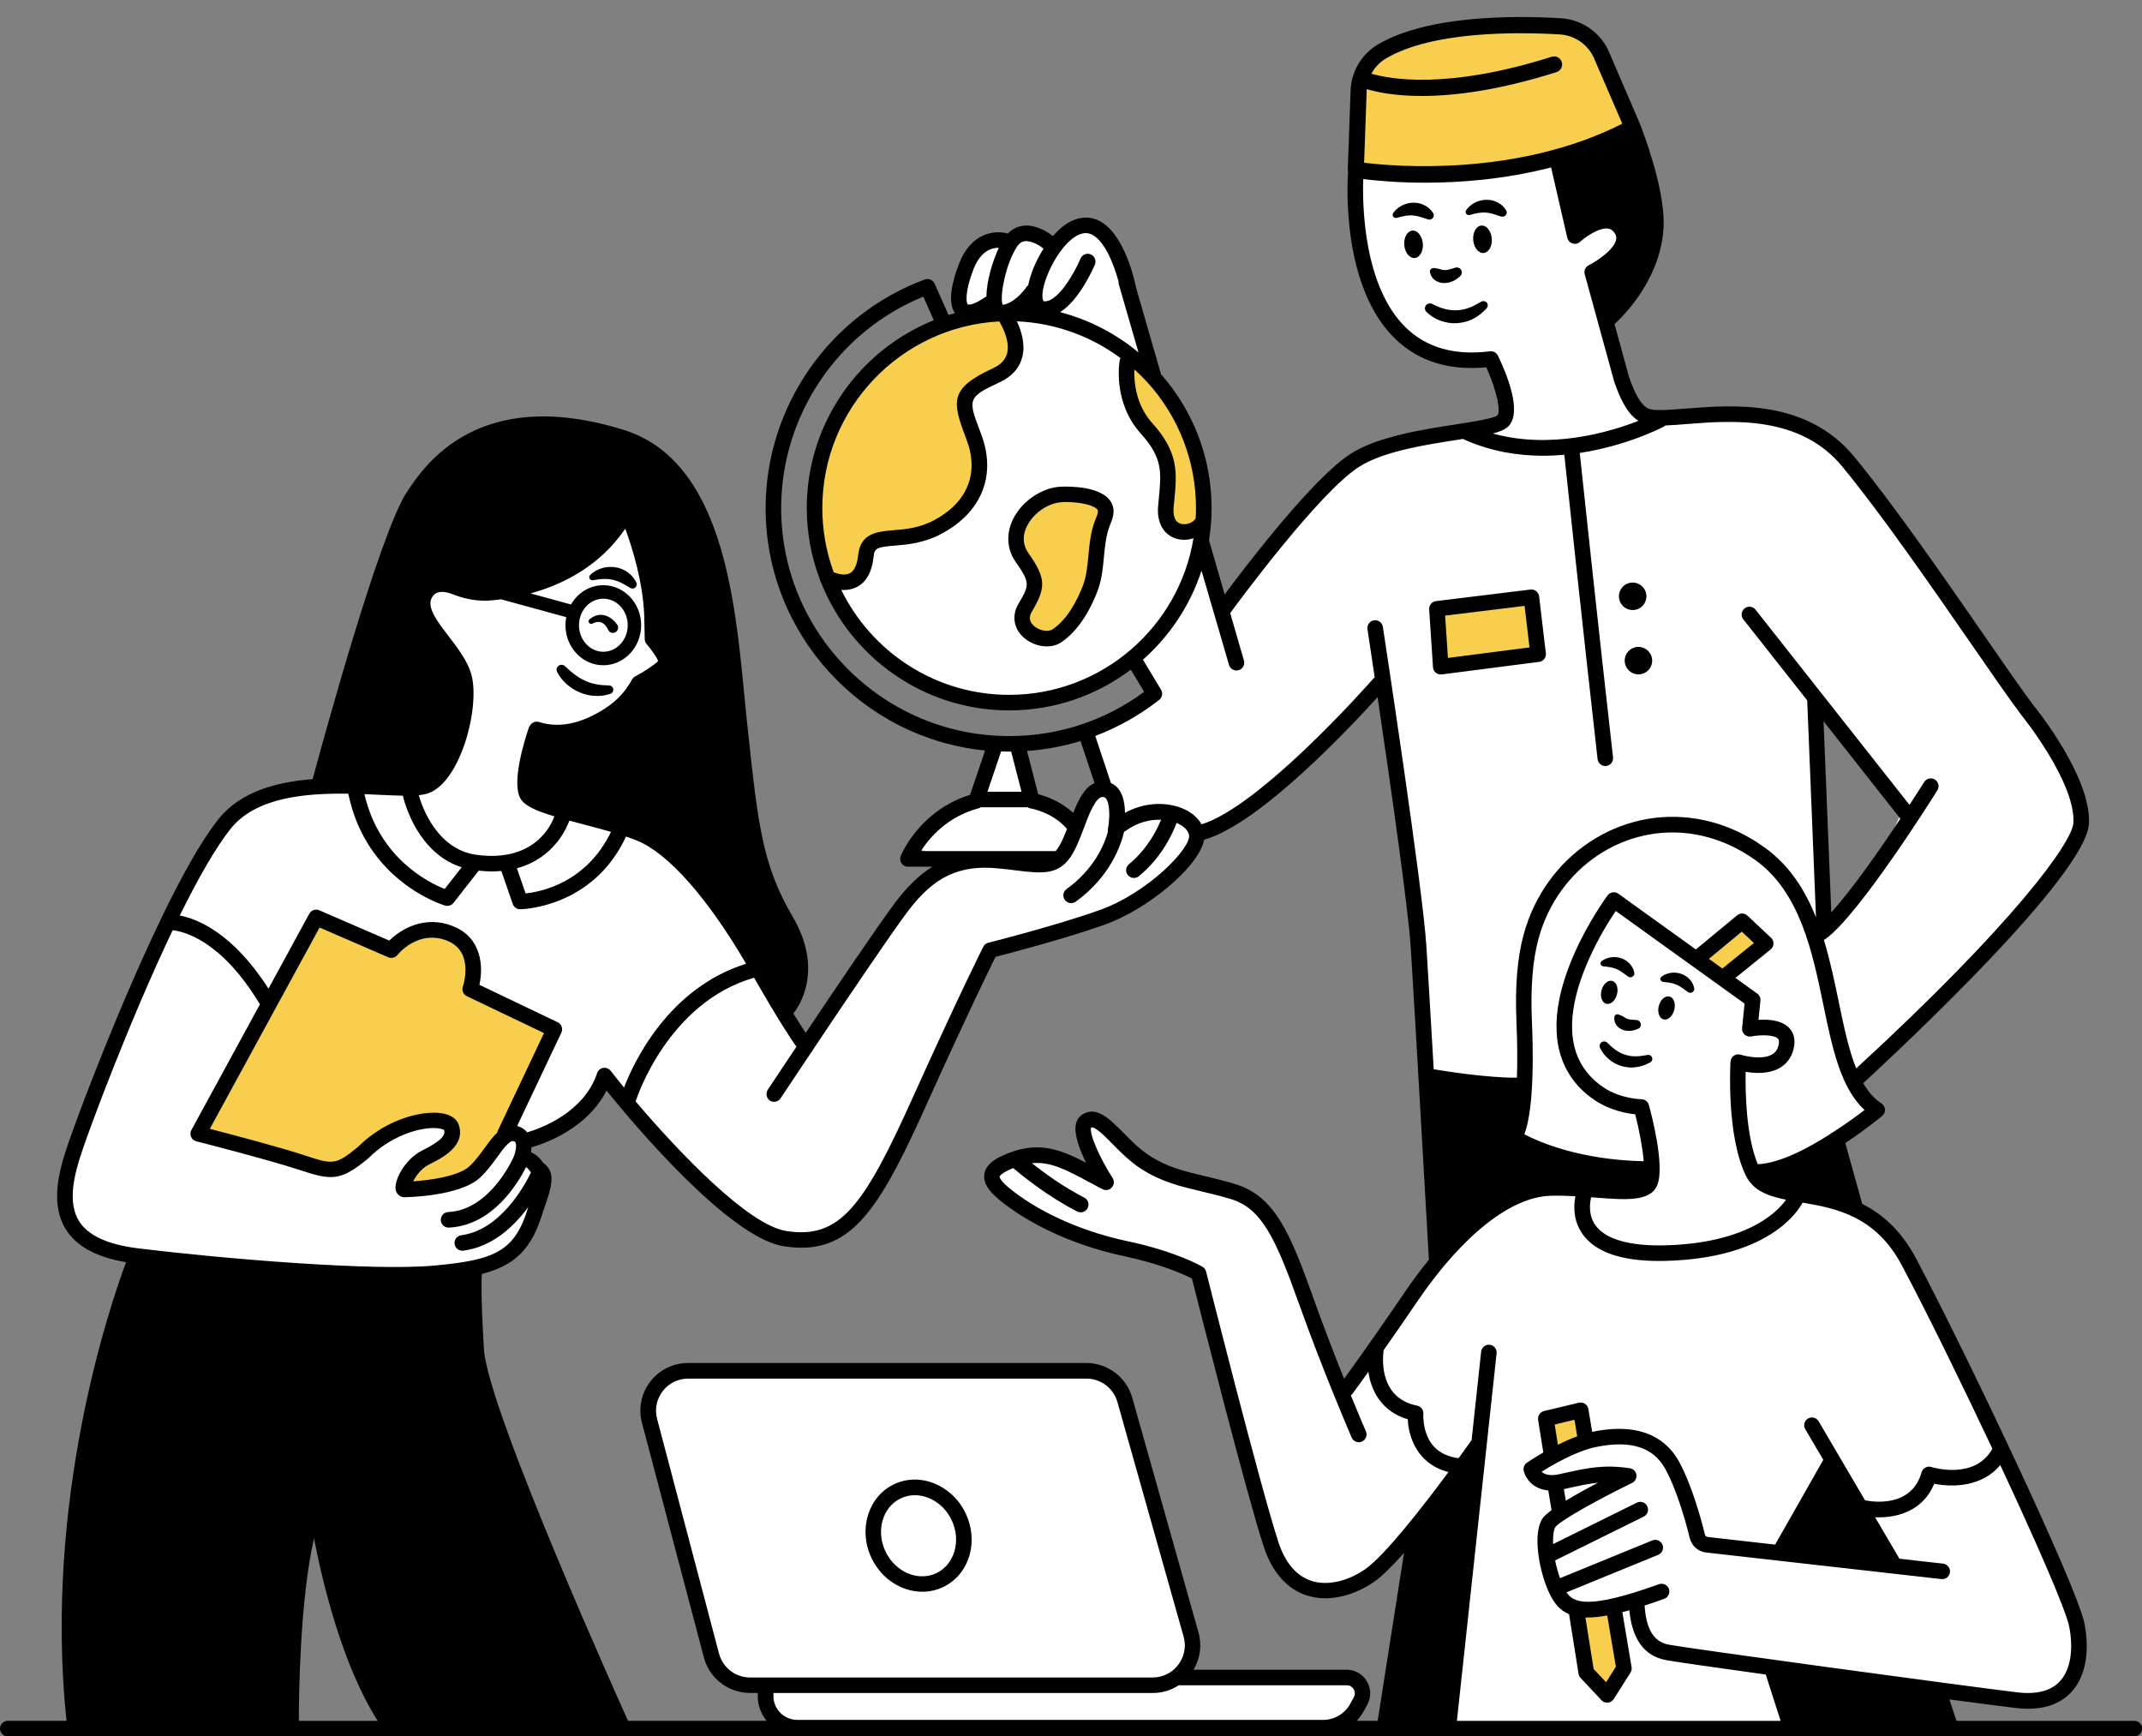
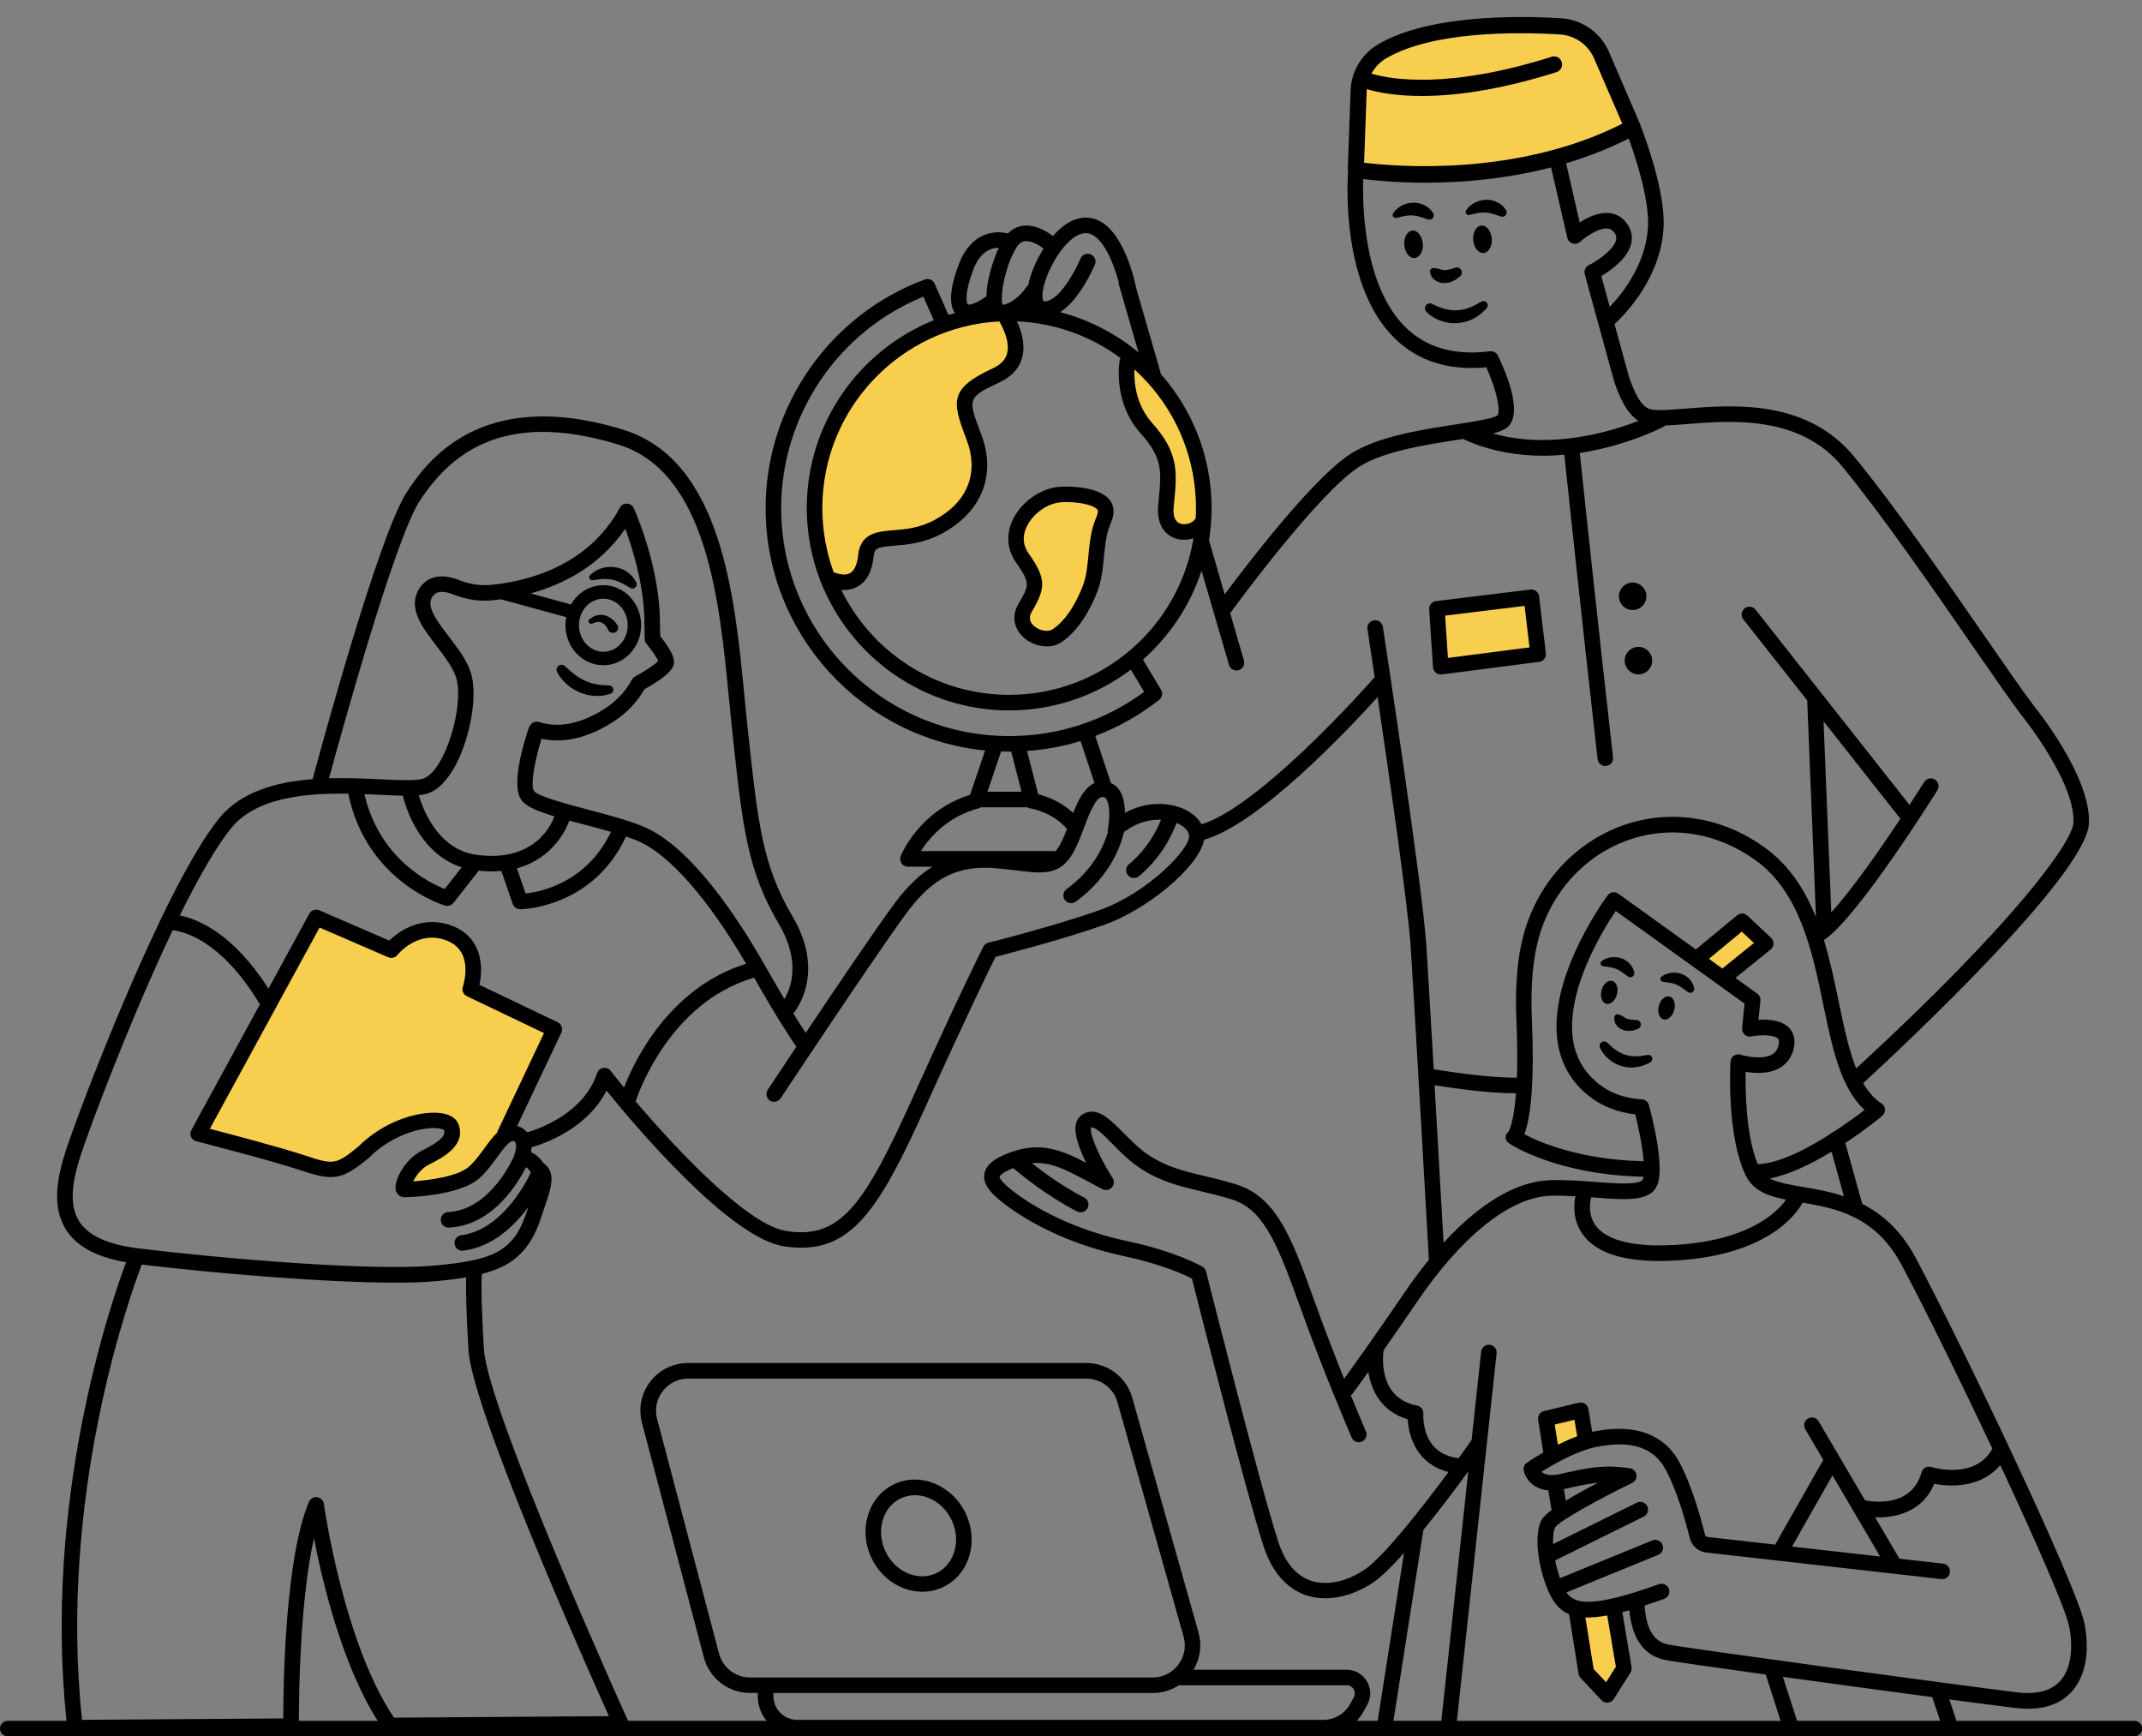
<svg xmlns="http://www.w3.org/2000/svg" height="334.9" preserveAspectRatio="xMidYMid meet" version="1.0" viewBox="0.0 -3.3 413.2 334.9" width="413.2" zoomAndPan="magnify">
  <rect x="0.0" y="-3.3" width="413.2" height="334.9" fill="#808080" stroke="none" />
  <g clip-rule="evenodd" fill-rule="evenodd">
    <g id="change1_1">
-       <path d="M157.41,94.69c0-20.58,16.68-37.26,37.26-37.26 c20.58,0,37.26,16.68,37.26,37.26c0,20.58-16.68,37.26-37.26,37.26C174.09,131.95,157.41,115.27,157.41,94.69z M207.23,58.97 c8.37,1.67,15.35,9.49,15.35,9.49s0.28-5.3-3.91-13.4s-6.42-15.35-10.05-15.07c-3.63,0.28-5.02,3.63-5.02,3.63s0.28-1.4-3.63-1.95 c-3.91-0.56-5.86,1.67-5.86,1.67s-3.63-3.91-6.98,1.4s-2.23,12.28-2.23,12.28C188.81,55.34,198.85,57.3,207.23,58.97z M400.16,309.85c2.05,10.05-2.42,16.37-10.05,14.88c-5.05-0.98-30.3-3.84-48.53-6.2l3.14,11.97l-65.3-1.3l5.58-53.21l-2.6,3.91 c0,0-15.07,20.65-22.33,22.88s-13.02-3.16-14.33-7.07s-14.33-53.02-14.33-53.02s-18.05-6.51-26.6-8.56s-13.4-10.23-13.4-10.23 c-0.19-3.16,5.02-4.09,9.67-4.09s9.86,2.23,9.86,2.23s-1.86-5.77-1.12-8.56c0.74-2.79,2.42-1.67,5.21,2.79s11.72,8,19.53,9.49 c7.81,1.49,11.53,6.7,13.4,10.42c1.86,3.72,11.72,28.65,11.72,28.65l5.12-5.64c-0.1-0.97-0.09-1.61-0.09-1.61 s8.56-13.4,17.86-23.44c9.3-10.05,23.72-8,23.72-8c8.37,1.4,12-0.28,12.19-4.84c-1.49,2.14-11.07,0.65-16.93-1.3 s-10.6-1.95-8.09-7.26c2.51-5.3,0.84-18.42,1.4-31.53c0.22-5.12,2.27-9.51,4.68-12.97c-1.48,1.79-2.71,3.7-3.56,5.72 c-3.91,9.21-1.95,31.81-1.95,31.81c-3.63,2.23-18.7-1.67-18.7-1.67s-1.4-21.77-2.23-32.37c-0.84-10.6-6.98-43.53-6.98-43.53 s-17.58,17.02-22.05,21.77c-4.47,4.74-12.7,8.93-12.7,8.93c-0.14,3.63-9.07,10.47-15.35,13.81s-24.28,7.26-24.28,7.26 s-11.02,22.19-11.72,24c-0.7,1.81-9.21,28.33-23.58,32.23c-14.35,3.9-35.52-27.82-35.58-27.9c-0.28,0.7-0.42,1.11-0.42,1.11 l-3.91-4.74c0,0-1.95,3.35-7.53,8.65c-5.58,5.3-7.26,3.91-8.37,2.23c-0.34-0.5-0.72-0.72-1.2-0.66c2.06,0.75,1.39,5.68,1.39,5.68 s2.42-0.19,4.09,2.79s-2.6,9.67-3.72,11.91c-1.12,2.23-2.79,5.77-9.77,6.51c-6.98,0.74-33.21,1.3-48.28-0.74 c-15.07-2.05-32.74-0.93-30.88-16.56s19.72-50.51,19.72-50.51s5.3-12.28,13.95-20.65s32.93-4.47,32.93-4.47 c0.54,4.15,1.98,6.88,4.35,8.93c-3.11-4.04-4.35-8.93-4.35-8.93s3.91-0.98,7.12-3.35c3.21-2.37,4.05-12.28,4.05-16.05 s-5.02-9.91-7.67-13.12s0.42-6,0.42-6c2.23-1.95,3.07-0.28,8.51,0.42s9.91-0.42,17.02-2.79c7.12-2.37,12.84-11.44,12.84-11.44 s0,0,1.81,4.33c1.81,4.33,2.51,11.86,2.51,14.37c0,2.51,1.4,5.44,2.09,7.53c0.7,2.09,0.42,2.37-1.12,3.63 c-1.53,1.26-2.37,2.09-7.26,7.67c-4.88,5.58-15.77,4.6-15.77,4.6s-2.51,7.95-1.86,11.21s7.02,4.14,7.02,4.14 c17.44,2.65,19.4,6.56,25.81,12.14c6.42,5.58,12.56,18.42,12.56,18.42c-0.2,0.04-0.38,0.09-0.58,0.13l9.09,12.98 c0,0,18.56-27.35,20.79-30c1.9-2.25,7.53-4.6,13.88-5.26c-9.03,0.19-13.79-2.32-13.79-2.32c1.67-4.47,12.09-9.49,12.09-9.49 l3.16-9.67l4.84-0.37l2.6,10.42c1.49-0.37,8.74,3.53,8.74,3.53s-0.37,2.05-1.86,5.02s-1.12,1.67-12.37,2.7 c7.67,0,8.79,1.26,11.02-0.42c2.23-1.67,5.02-13.81,9.07-13.12l-4.47-10.19c7.26-2.51,13.12-8.93,13.12-8.93l-4.47-5.3 c8.37-5.86,14.51-20.65,14.51-20.65l3.07,11.44c0,0,17.3-22.88,24.84-29.86c7.53-6.98,22.88-5.3,22.88-5.3 c5.86-0.28,6.98-3.35,6.7-7.81c-0.28-4.47-4.47-6.42-4.47-6.42c-25.4,3.63-24.28-37.12-24.28-37.12c9.4,2.98,39.91-0.74,39.91-0.74 l3.72,13.21c0,0,6.88-3.16,8.37,0.37c1.49,3.53-5.21,7.81-5.21,7.81s4.09,18.79,5.77,23.26s7.16,4.65,7.16,4.65 s18.98-0.56,27.63,2.23c8.65,2.79,16.47,17.02,16.47,17.02l-0.26,0.67c9.64,13.23,30.81,42.33,34.03,47.05 c4.19,6.14,4.47,6.7,0,16.47c-4.47,9.77-25.4,30.7-30.98,35.44c-4.31,3.66-7.45,8.32-9.43,8.46c1.78,3.58,3.29,6.06,3.29,6.06 s-10.05,8.37-16.19,11.16c-6.14,2.79-6.42,2.51-8.65-2.51c-0.24-0.53-0.43-1.16-0.58-1.83c0.2,1.59,0.47,3.16,0.86,4.62 c2.23,8.37,11.26,4.93,11.26,4.93s11.16,1.49,16.19,7.07c5.02,5.58,21.4,42.42,21.4,42.42S398.11,299.81,400.16,309.85z M85.3,212.94c0.6,0.26,1.16,0.67,1.74,1.29c0.2,0.21,0.33,0.42,0.42,0.61C88.18,213.62,87.33,213,85.3,212.94z M74.39,215.53 c2.08-0.79,3.75-1.45,5.15-1.94c-0.4,0.08-0.82,0.17-1.25,0.26c-1.96,0.44-3.5,1.18-4.81,2.04 C73.77,215.77,74.07,215.65,74.39,215.53z M78.85,226.69c1.11-0.25,2.35-0.43,3.61-0.65c-0.38,0.03-0.75,0.06-1.1,0.09 c-3.91,0.28-3.35,0.84-1.95-3.07c0.82-2.3,2.13-3.35,3.69-4.44c-1.2,0.62-2.3,1.3-2.76,2.12C78.85,223.34,75.5,227.44,78.85,226.69 z M108.35,154.46c-0.84,1.65-4.4,7.27-14.15,8.46C102.31,165.5,107.28,156.62,108.35,154.46z M120.87,208.24 c0.13-0.24,2.98-5.44,6.68-11.35C123.81,201.56,121.71,206.17,120.87,208.24z M222.49,153.5c-3.18,0.27-6.33,1.47-6.33,1.47 c0.15-0.83,0.03-1.66-0.21-2.44c-0.02,2.15-0.76,4.4-0.76,4.4S215.72,155.61,222.49,153.5z M273.16,272.61 c-0.43-1.3-0.65-2.45-0.74-3.1C272.54,270.66,272.79,271.69,273.16,272.61z M326.33,237.47c10.51-0.13,16.43-4.2,19.4-7.26 C342.97,232.78,337.37,236.1,326.33,237.47z M344.35,196.67c0.14,0.43,0.21,0.93,0.18,1.55 C344.6,197.59,344.53,197.09,344.35,196.67z M315.15,157.44c26.87-5.98,36.44,21.99,37.47,30.74c0.34,2.89,1.3,6.1,2.48,9.15 c-1.96-7.94-4.43-20.32-4.43-20.32c9.49-5.58,16.19-24,16.19-24l-15.88-20.38c0.21,4.45,1.65,35.13,1.65,38.24 c0,3.35-1.95,6.14-1.95,6.14c-6.42-16.19-19.81-22.88-29.58-21.21C319.15,156.14,317.15,156.7,315.15,157.44z M301.83,196.55 c0.2,2.72,1.17,4.95,2.51,6.78C303.5,201.47,302.73,199.24,301.83,196.55z M365.36,299.43l-6.14-10.98c0,0-2.79-4.65-4.09-7.44 c-1.3-2.79-2.05-2.05-2.05-2.05l-10.05,17.42L365.36,299.43z M360.06,288.49c0.03,0,0.05,0,0.08,0 C360.11,288.49,360.09,288.49,360.06,288.49z M359.49,288.47c0.07,0,0.16,0.01,0.26,0.01 C359.66,288.48,359.57,288.48,359.49,288.47z M359.26,288.46c0.03,0,0.09,0.01,0.2,0.01C359.37,288.47,359.3,288.46,359.26,288.46z M381.67,280.74c-4.3,1.97-9.79,0.46-9.79,0.46S377.18,283.14,381.67,280.74z M255.97,320.27l-28.65-0.56c0,0,4.84-1.49,2.98-8.56 c-1.86-7.07-13.58-45.95-13.58-45.95s-1.3-4.09-5.77-4.09c-4.47,0-77.77-0.93-77.77-0.93s-9.12,2.42-8.56,9.3 c0.56,6.88,11.72,49.67,15.07,50.79c3.35,1.12,8.19,1.49,8.19,1.49s-0.19,6.14,2.79,7.26s107.35,0.74,107.35,0.74 s5.4-3.16,5.02-6.51C262.67,319.9,255.97,320.27,255.97,320.27z" fill="#FFF" />
-     </g>
+       </g>
    <g id="change2_2">
-       <path d="M76.06,99.44c1.49-4.28,6.88-22.33,29.95-20.65 c23.07,1.67,28.09,13.58,31.44,23.07s7.07,49.67,8.56,57.49c1.49,7.81,6.33,13.58,8.19,20.09c1.86,6.51-2.98,12.65-2.98,12.65 s-4.09-6.51-7.44-12.65c-3.35-6.14-10.98-16.19-17.3-20.47c-6.33-4.28-22.88-6.7-24.93-9.12c-2.05-2.42,2.05-12.09,2.05-12.09 s2.6,0.56,9.67-1.12c7.07-1.67,10.79-8.37,10.79-8.37s4.84-3.35,4.47-4.47c-0.37-1.12-2.42-4.84-2.42-4.84 c0.74-5.95-4.65-22.7-4.65-22.7s0,0-4.84,5.21s-12.84,7.07-19.91,9.12c-7.07,2.05-8.93-3.16-12.65-0.93 c-3.72,2.23-2.6,4.65,1.3,10.23c4.91,7.02,4.65,6.7,4.28,14.51c-0.37,7.81-5.77,13.77-9.67,14.33c-3.91,0.56-18.23-0.74-18.23-0.74 l2.23-9.12C63.97,138.88,74.57,103.71,76.06,99.44z M25.83,238.69c0,0-17.86,62.51-10.6,90.42h40.47c0,0,1.95-34.6,5.02-39.91 c0,0,8.65,37.12,15.35,41.02h44.09c0,0-6.42-15.07-10.88-25.12c-4.47-10.05-12.84-29.3-14.79-38.79 c-1.95-9.49-3.63-17.3-3.07-24.56C91.41,241.76,53.46,245.39,25.83,238.69z M300.99,27.81l3.72,13.21c0,0,5.21-3.35,7.44-1.12 c2.23,2.23-0.56,7.63-4.28,9.3l2.42,8.56c0,0,12.03-6.05,8.74-23.44c-2.6-13.77-4.47-13.02-4.47-13.02L300.99,27.81z M275.32,204.09l2.23,36.19c0,0,8.19-13.02,17.86-14.14c9.67-1.12,19.72,1.49,22.33-1.12s0.74-3.72,0.74-3.72 s-12.28,3.35-26.05-5.58l1.58-9.95L275.32,204.09z M266.76,328.83l12.65,0.37l5.58-53.21l-11.91,16.74L266.76,328.83z M339.32,222.04c0,0,0,4.47,8.93,4.84c8.93,0.37,10.42,3.72,10.42,3.72l-4.84-13.02L339.32,222.04z M365.36,299.43l-12.28-20.47 l-10.05,16.74L365.36,299.43z M341.55,318.78l4.47,11.53l30.14-0.74l-2.6-6.7L341.55,318.78z" fill="inherit" />
-     </g>
+       </g>
    <g id="change3_1">
      <path d="M307.69,4.74c3.91,2.6,6.88,16.56,6.88,16.56 c-21.4,13.4-53.49,7.26-53.49,7.26s-0.09-4.47,0.28-10.79c0.37-6.33,2.42-8.19,2.42-8.19C276.25-3.26,303.78,2.13,307.69,4.74z M54.67,220.55c6.51,2.05,10.23,1.67,11.72,1.12c1.49-0.56,9.12-6.33,11.91-7.81c2.79-1.49,8.19-3.35,8.74,0.37 c0.56,3.72-4.28,4.47-6.7,6.51c-2.42,2.05-3.35,5.02-1.49,5.95c1.86,0.93,10.23-1.67,12.09-3.35c1.86-1.67,6.7-8,6.7-8l9.12-19.53 l-15.63-8.56c0,0,3.53-7.07-3.53-10.42c-7.07-3.35-12.84,2.6-12.84,2.6l-13.58-5.02l-22.7,40.93 C38.48,215.34,48.16,218.5,54.67,220.55z M188.53,58.13c-4.47,0.56-13.81,4.6-19.26,8.23c-5.44,3.63-10.33,15.35-12.42,22.88 c-2.09,7.53,2.23,16.19,3.21,18.7c0.98,2.51,3.63,0.98,5.58-0.84c1.95-1.81,0.7-5.44,3.07-5.72c2.37-0.28,10.47-2.79,14.65-5.02 c4.19-2.23,5.3-6.14,5.72-10.19c0.42-4.05-3.49-8.23-2.79-12.42c0.7-4.19,6.56-4.33,9.21-8.51s-0.84-7.82-0.84-7.82 S192.99,57.58,188.53,58.13z M197.88,94.97c0,0-3.35,3.77-1.53,7.53s3.63,4.88,2.79,7.81c-0.84,2.93-3.21,7.12,0.7,8.65 c3.91,1.53,8.51-4.05,10.05-7.95s1.53-9.35,2.79-12.42c1.26-3.07,2.51-4.19-0.28-5.58C209.6,91.62,201.5,88.83,197.88,94.97z M217.69,65.81c0,0-1.81,7.26,1.26,10.88s5.16,5.16,5.72,8.93c0.56,3.77-1.12,7.81,0.14,10.88c1.26,3.07,3.35,5.3,6,2.09 c2.65-3.21,2.51-4.47,1.67-9.21c-0.84-4.74-2.09-11.44-4.33-13.81C225.92,73.2,217.69,65.81,217.69,65.81z M278.11,113.95 l0.56,10.79l17.3-2.6l-1.12-10.42L278.11,113.95z M332.06,185.02l8.19-6.14l-4-4l-7.35,6.98L332.06,185.02z M306.66,274.27 l-0.79-4.89l-7.07,1.35l0.96,6.48L306.66,274.27z M311.9,306.8l-7.72,0.22l1.71,11.53l4.28,5.4l3.72-4.84L311.9,306.8z" fill="#F7CE4D" />
    </g>
  </g>
  <g id="change2_1">
    <path d="M107.48,126.33c-0.25-0.47-0.07-1.05,0.4-1.29c0.38-0.2,0.83-0.12,1.12,0.16l0.1,0.1c0.51,0.5,1.16,1.06,1.77,1.52 c0.63,0.47,1.3,0.86,1.99,1.18c0.69,0.32,1.42,0.56,2.18,0.69c0.76,0.17,1.55,0.19,2.38,0.22l0.09,0c0.46,0.02,0.82,0.41,0.8,0.87 c-0.01,0.37-0.27,0.67-0.6,0.77c-0.92,0.27-1.91,0.46-2.91,0.38c-1-0.03-2-0.27-2.93-0.66c-0.93-0.38-1.79-0.93-2.53-1.58 C108.58,128.01,107.98,127.29,107.48,126.33z M121.1,107.1c-0.7-0.53-1.58-0.87-2.47-0.99c-0.89-0.13-1.79-0.05-2.6,0.21 c-0.82,0.27-1.54,0.66-2.18,1.28c-0.13,0.13-0.21,0.33-0.17,0.53c0.05,0.33,0.36,0.55,0.69,0.5l0.11-0.02 c0.64-0.1,1.33-0.21,1.96-0.23c0.63-0.02,1.23,0.03,1.79,0.16c0.56,0.14,1.09,0.31,1.62,0.59c0.55,0.24,1.06,0.61,1.68,0.95 l0.1,0.05c0.22,0.12,0.5,0.13,0.74,0.01c0.41-0.2,0.57-0.69,0.38-1.09C122.36,108.3,121.82,107.61,121.1,107.1z M320.9,193.33 c0.82,0.22,1.75-0.59,2.07-1.81c0.32-1.22-0.09-2.38-0.91-2.6c-0.82-0.22-1.75,0.59-2.07,1.81 C319.67,191.95,320.08,193.11,320.9,193.33z M311.01,185.91c-0.82-0.22-1.75,0.59-2.07,1.81c-0.32,1.22,0.09,2.38,0.91,2.6 c0.82,0.22,1.75-0.59,2.07-1.81C312.24,187.29,311.83,186.13,311.01,185.91z M313.94,193.23c-0.2-0.06-0.31-0.14-0.44-0.22 c-0.13-0.06-0.31-0.23-0.5-0.31l-0.78-0.32c-0.04-0.02-0.09-0.03-0.14-0.04c-0.32-0.04-0.62,0.18-0.66,0.5 c-0.09,0.65,0.07,1.17,0.44,1.67c0.37,0.48,0.92,0.77,1.43,0.92c0.53,0.15,1.02,0.14,1.47,0.08c0.45-0.06,0.87-0.2,1.25-0.37 c0.28-0.13,0.49-0.41,0.51-0.74c0.04-0.49-0.33-0.91-0.82-0.95l-0.09-0.01c-0.34-0.03-0.66-0.04-0.95-0.06 C314.38,193.34,314.12,193.31,313.94,193.23z M310.41,201.06c0.72,0.6,1.59,1.06,2.52,1.31c0.93,0.24,1.91,0.33,2.83,0.15 c0.47-0.04,0.9-0.21,1.34-0.33c0.42-0.16,0.83-0.36,1.22-0.56c0.29-0.15,0.46-0.47,0.41-0.81c-0.07-0.42-0.47-0.7-0.89-0.63 l-0.08,0.01c-0.76,0.13-1.48,0.26-2.18,0.25c-0.7,0.03-1.37-0.1-2.01-0.28c-0.64-0.19-1.24-0.49-1.81-0.88 c-0.55-0.38-1.14-0.89-1.58-1.34l-0.1-0.11c-0.26-0.26-0.67-0.34-1.02-0.17c-0.43,0.21-0.61,0.74-0.4,1.18 C309.11,199.76,309.67,200.45,310.41,201.06z M309.23,183.08l0.13,0.02c0.46,0.06,0.96,0.1,1.38,0.19 c0.43,0.09,0.81,0.21,1.16,0.36c0.34,0.17,0.67,0.33,0.99,0.57c0.35,0.21,0.66,0.51,1.1,0.79l0.11,0.07 c0.16,0.11,0.37,0.15,0.57,0.11c0.41-0.09,0.68-0.49,0.59-0.91c-0.13-0.61-0.42-1.2-0.88-1.69c-0.44-0.49-1.05-0.87-1.7-1.07 c-0.65-0.21-1.33-0.26-1.96-0.16c-0.64,0.11-1.21,0.32-1.75,0.72c-0.11,0.09-0.2,0.22-0.22,0.37 C308.71,182.76,308.92,183.04,309.23,183.08z M320.78,186.08l0.13,0.02c0.46,0.06,0.96,0.1,1.38,0.19 c0.43,0.09,0.81,0.21,1.16,0.36c0.34,0.17,0.67,0.33,0.99,0.57c0.35,0.21,0.66,0.51,1.1,0.79l0.11,0.07 c0.16,0.11,0.37,0.15,0.57,0.11c0.41-0.09,0.68-0.49,0.59-0.91c-0.13-0.61-0.42-1.2-0.88-1.69c-0.44-0.49-1.05-0.87-1.7-1.07 c-0.65-0.21-1.33-0.26-1.96-0.16c-0.64,0.11-1.21,0.32-1.75,0.72c-0.11,0.09-0.2,0.22-0.22,0.37 C320.26,185.77,320.47,186.05,320.78,186.08z M413.23,330.13c0,0.83-0.67,1.5-1.5,1.5H1.5c-0.83,0-1.5-0.67-1.5-1.5 s0.67-1.5,1.5-1.5h11.33c-4.46-42.38,8.33-80.01,11.49-88.46c-5.7-0.98-9.51-3.03-11.57-6.26c-2.93-4.59-1.58-10.54-0.07-15.21 c2.51-7.77,18.8-50.78,29.56-64.11c4.22-5.23,11.14-7.06,18.07-7.6c1.75-6.49,12.9-47.48,18.22-55.45 c3.39-5.09,13.71-20.58,41.69-11.95c18.98,5.85,21.51,32.09,23.37,51.25c0.19,1.97,0.37,3.86,0.57,5.66l0.16,1.49 c1.89,17.6,2.76,25.63,8.57,35.49c6.18,10.49,1.07,17.58,0.15,18.72c1.04,1.68,1.83,2.89,2.39,3.73 c5.98-8.93,13.95-20.73,17.3-25.19c2.27-3.02,4.6-5.28,7.14-6.86h-4.73c-0.5,0-0.96-0.25-1.24-0.66s-0.33-0.94-0.15-1.4 c0.15-0.37,3.64-8.77,13.38-11.81l2.9-8.55c-23.74-2.34-42.34-22.41-42.34-46.76c0-19.59,12.34-37.3,30.71-44.09 c0.74-0.27,1.57,0.08,1.89,0.8l2.68,6.05c0.41-0.13,0.83-0.24,1.24-0.36c-1.52-2.2-0.46-6.31,0.8-9.55c2.37-6.1,7.01-6.49,9.4-5.8 c0.79-0.82,1.76-1.33,2.85-1.49c2.76-0.39,5.34,1.56,5.85,1.98c1.13-1.3,2.39-2.35,3.68-2.95c1.8-0.83,3.62-0.83,5.27,0.01 c4.91,2.5,6.86,11.74,7.07,12.78c0.01,0.03,0,0.06,0.01,0.08l4.74,16.42c0.03,0.09,0.04,0.18,0.05,0.27 c6.31,7.14,9.79,16.29,9.79,25.84c0,2.12-0.18,4.2-0.5,6.23c0.01,0.02,0.01,0.03,0.02,0.05l3,10.38 c4.35-5.84,17.19-22.61,24.34-27.14c5.25-3.33,13.55-4.61,20.21-5.64c3.28-0.51,7.36-1.14,8.06-1.75c0.63-0.56,0.08-4.38-2.14-9.27 c-7.15,0.67-13.03-1.15-17.48-5.41c-10.36-9.93-9.37-29.69-9.18-32.33c-0.03-0.14-0.07-0.27-0.06-0.42l0.53-14.73 c-0.03-3.88,2.02-7.49,5.37-9.44c9.64-5.6,26.2-5.54,35.21-5c4.22,0.25,7.93,2.95,9.45,6.89l5.84,13.56 c0.05,0.11,0.08,0.22,0.1,0.33c0.02,0.04,0.04,0.07,0.05,0.11c0.19,0.48,4.63,11.8,4.38,19.07c-0.33,9.81-7.22,16.96-9.47,19.04 l2.8,10.2c0.91,2.61,2.22,5.77,4.12,6.22c1.29,0.31,3.8,0.11,6.71-0.12c9.33-0.74,23.43-1.86,32.61,9.28 c7.66,9.3,17.28,23.22,25.02,34.4c4.02,5.82,7.5,10.84,9.63,13.65c0.42,0.51,11.02,13.62,10.63,22.65 c-0.43,9.98-36.32,43.47-43.55,50.13c0.95,1.64,2.09,2.98,3.51,3.9c0.4,0.26,0.66,0.69,0.69,1.17s-0.17,0.94-0.54,1.25 c-0.27,0.23-3.16,2.61-7.11,5.23l3.26,11.74c3.79,1.92,7.47,5.04,10.35,10.47c9.04,16.98,31.06,63.14,32.52,70.46 c0.52,2.6,1.31,9.09-2.53,13.23c-1.98,2.14-4.79,3.22-8.37,3.22c-0.79,0-1.61-0.05-2.48-0.16c-2.47-0.3-7.04-0.89-12.68-1.64 l1.38,4.14h34.31C412.56,328.63,413.23,329.3,413.23,330.13z M372.73,324.05c-8.78-1.17-19.44-2.61-28.8-3.9l2.73,8.48h27.6 L372.73,324.05z M399.15,310.43c-0.67-3.33-6.47-16.54-13.29-31.13c-3.46,4.17-9.11,4.34-12.74,3.6 c-2.09,5.08-6.82,6.48-10.67,6.48c-0.25,0-0.5-0.01-0.74-0.02l4.7,8l8.42,0.95c0.82,0.09,1.42,0.84,1.32,1.66 c-0.09,0.82-0.83,1.42-1.66,1.32l-45.39-5.13c-1.5-0.17-2.75-1.27-3.12-2.73c-0.64-2.59-2.38-9.09-4.73-13.37 c-2.3-4.2-6.65-5.6-13.27-4.27c-3.91,0.78-8.51,3.48-10.6,4.8c0.52,0.47,1.52,0.89,3.47,0.46l0.61-0.14 c4.74-1.06,7.87-1.75,12.95-1c0.65,0.1,1.16,0.6,1.26,1.25c0.1,0.65-0.23,1.29-0.83,1.58c-6.48,3.16-13.99,7.32-14.81,8.53 c-0.35,0.6-0.49,1.79-0.43,3.27l16.15-7.99c0.74-0.37,1.64-0.06,2.01,0.68c0.37,0.74,0.06,1.64-0.68,2.01l-17.09,8.45 c0.22,1.13,0.54,2.3,0.94,3.43l17.81-7.29c0.77-0.31,1.64,0.06,1.96,0.82c0.31,0.77-0.05,1.64-0.82,1.96l-17.7,7.24 c1.42,2.16,4.57,3.21,17.83-1.57c0.78-0.28,1.64,0.12,1.92,0.9s-0.12,1.64-0.9,1.92c-1.36,0.49-2.61,0.91-3.8,1.3 c0.02,0.08,0.04,0.16,0.04,0.25c0.34,4.45,1.82,6.76,4.64,7.29c4.27,0.8,55.5,7.77,67.16,9.19c3.76,0.46,6.55-0.25,8.28-2.12 C399.38,318.86,400.04,314.89,399.15,310.43z M310.04,308.31c-1.42,0.25-2.68,0.39-3.76,0.39c-0.15,0-0.3-0.01-0.45-0.01l1.59,9.95 l2.4,2.55l1.89-2.99L310.04,308.31z M302.05,286.17c1.9-1.16,4.13-2.38,6.22-3.47c-1.9,0.19-3.78,0.61-6.15,1.14l-0.44,0.1 L302.05,286.17z M300.52,275.37c1.18-0.58,2.44-1.15,3.73-1.62l-0.53-3.19l-3.81,0.92L300.52,275.37z M353.49,281.29l-7.8,13.73 l17,1.92L353.49,281.29z M347.72,228.68c-0.89,1.7-6.56,10.7-26.32,11.23c-0.46,0.01-0.9,0.02-1.34,0.02 c-7.41,0-12.39-1.76-14.81-5.23c-1.83-2.63-1.69-5.52-1.35-7.26c-1.6-0.09-3.23-0.14-4.82-0.09c-7.65,0.25-16.98,7.64-25.6,20.28 c-2.58,3.78-4.76,6.93-6.56,9.49c-0.09,0.56-1.38,9.17,6.44,10.71c0.75,0.15,1.27,0.83,1.21,1.59c0,0.02-0.14,2.13,0.74,4.24 c1.04,2.49,3.09,3.93,6.06,4.31c1.35-1.85,2.27-3.16,2.51-3.49l1.84-17.06c0.09-0.82,0.82-1.42,1.65-1.33 c0.82,0.09,1.42,0.83,1.33,1.65l-7.66,70.9h62.45l-2.87-8.94c-9.77-1.35-17.56-2.47-19.27-2.79c-4.15-0.78-6.51-4.01-7.04-9.6 c-0.47,0.13-0.91,0.24-1.35,0.36l1.78,10.6c0.06,0.36-0.01,0.74-0.21,1.05l-3.23,5.11c-0.25,0.39-0.66,0.65-1.13,0.69 c-0.05,0-0.1,0.01-0.14,0.01c-0.41,0-0.81-0.17-1.09-0.47l-4.04-4.31c-0.21-0.22-0.34-0.49-0.39-0.79l-1.83-11.49 c-1.93-0.81-3.08-2.37-4.01-4.5c-1.91-4.39-2.92-10.92-1.22-13.82c0.28-0.49,0.95-1.09,1.85-1.76l-0.63-3.8 c-0.99-0.09-1.86-0.37-2.62-0.86c-1.69-1.09-2.08-2.75-2.12-2.94c-0.12-0.59,0.12-1.2,0.61-1.54c0.12-0.08,1.36-0.93,3.17-1.98 l-1-6.29c-0.12-0.77,0.37-1.51,1.13-1.7l6.73-1.61c0.4-0.09,0.83-0.02,1.18,0.21c0.35,0.23,0.58,0.59,0.65,1l0.74,4.42 c0.08-0.02,0.16-0.04,0.25-0.06c9.92-1.99,14.45,2.04,16.49,5.77c2.42,4.42,4.18,10.73,5.01,14.09c0.06,0.26,0.28,0.44,0.54,0.47 l13.01,1.47c0.01-0.02,0.01-0.04,0.02-0.05l9.26-16.3l-3.48-5.92c-0.42-0.71-0.18-1.63,0.53-2.05c0.71-0.42,1.63-0.18,2.05,0.53 l8.95,15.24c1.09,0.23,8.93,1.65,10.91-5.4c0.11-0.39,0.37-0.72,0.73-0.91c0.36-0.19,0.78-0.24,1.16-0.11 c0.34,0.11,8.43,2.52,11.77-3.53c-6.23-13.22-13.04-27.06-17.46-35.35C361.83,231.23,354.07,229.75,347.72,228.68z M278.04,328.63 l5.2-48.12c-2.26,3.09-5.45,7.36-8.67,11.32c0,0.01,0,0.01,0,0.02l-3.62,23.09l-1.64,10.45l-0.51,3.24H278.04z M265.76,328.63 l0.58-3.71l1.64-10.45l2.86-18.23c-2.23,2.51-4.29,4.57-5.84,5.63c-2.99,2.04-6.29,3.12-9.35,3.12c-1.31,0-2.57-0.2-3.74-0.6 c-2.61-0.89-6.15-3.25-8.16-9.43c-3.4-10.45-12.44-46.19-13.82-51.64c-1.45-0.74-5.85-2.78-12.97-4.29 c-11.38-2.42-18.88-6.96-22.33-9.46c-3.08-2.23-5.07-4.16-4.75-6.38c0.34-2.3,3.07-3.53,5.41-4.34c5.46-1.9,9.54-0.31,14.23,2.14 c-1.27-2.57-2.41-5.59-1.97-7.49c0.19-0.82,0.65-1.47,1.32-1.87c2.69-1.62,5.18,0.89,7.8,3.54c1.5,1.52,3.21,3.25,5.13,4.48 c3.41,2.19,6.55,2.94,10.53,3.89c1.73,0.41,3.69,0.88,5.83,1.52c7.83,2.33,10.77,9.63,15.31,22.33c1.95,5.47,4.05,10.86,5.81,15.26 c1.58-2.17,5.51-7.61,11.72-16.72c1.53-2.25,3.08-4.32,4.64-6.24c-0.29-5.04-2.81-49.56-3.51-60.36 c-0.49-7.64-4.08-32.55-6.39-48.16c-5.1,5.64-22.79,24.54-33.46,27.5c-1.01,5.33-11.12,13.54-19.18,16.39 c-7.72,2.74-18.31,5.5-21.05,6.2c-1.13,2.26-5.43,11-13.25,28.35c-8.44,18.74-13.69,27.76-24.21,27.76c-1.09,0-2.23-0.1-3.44-0.29 c-10.46-1.66-28.66-23.23-34.15-30.01c-3.72,7.25-11.62,10.11-14.48,10.94c-0.01,0.33-0.04,0.65-0.09,0.96 c0.95,0.37,1.77,1.14,2.34,2.03c2.56,1.76,1.71,4.57,0.03,9.26c-2.15,7.33-5.41,10.52-11.84,12.17c-0.05,0.54-0.26,3.73,0.39,14.49 c0.72,11.87,27.51,71.06,27.78,71.66c0.01,0.02,0.01,0.03,0.02,0.05h26.73c-1.07-1.31-1.71-2.98-1.71-4.8v-0.58h-1.5 c-4.17,0-7.83-2.82-8.89-6.85l-11.94-45.25c-0.73-2.78-0.15-5.68,1.61-7.96s4.41-3.58,7.29-3.58h76.83c4.1,0,7.74,2.75,8.85,6.7 l12.77,45.25c0.7,2.47,0.34,5.04-0.95,7.21h29.52c1.62,0,3.08,0.83,3.91,2.22c0.83,1.39,0.87,3.07,0.1,4.5l-0.67,1.23 c-0.38,0.7-0.85,1.34-1.38,1.91H265.76z M228.32,312.38l-12.77-45.25c-0.75-2.66-3.2-4.51-5.97-4.51h-76.83 c-1.94,0-3.73,0.88-4.91,2.42s-1.58,3.49-1.08,5.36l11.94,45.25c0.72,2.72,3.18,4.62,5.99,4.62h77.66c1.96,0,3.76-0.9,4.94-2.46 C228.48,316.24,228.85,314.26,228.32,312.38z M149.19,323.84c0,2.54,2.07,4.61,4.61,4.61h101.43c2.2,0,4.22-1.2,5.26-3.14 l0.67-1.24c0.38-0.7,0.1-1.31-0.03-1.54c-0.14-0.23-0.54-0.76-1.34-0.76h-32.39c-1.47,0.96-3.2,1.49-5.03,1.49h-73.17V323.84z M82.73,221.34c-1.44,0.72-2.49,2.16-3.03,3.23c3.07-0.21,8.7-0.93,10.83-2.88c1.11-1.02,2.05-2.31,2.97-3.57 c0.77-1.06,1.56-2.14,2.42-2.95c0.02-0.14,0.06-0.28,0.13-0.41l8.89-18.79l-14.88-7.12c-0.69-0.33-1.02-1.12-0.77-1.84 c0.09-0.27,2.23-6.78-3.04-8.86c-5.55-2.2-9.41,2.54-9.58,2.75c-0.42,0.53-1.15,0.71-1.77,0.45l-13.25-5.74l-21.17,38.83 c4.07,1.06,13.69,3.59,18.33,5.13c5.43,1.81,5.96,1.87,10.24-1.64c4.82-4.79,10.79-6.6,14.65-6.6c0.77,0,1.46,0.07,2.04,0.21 c1.84,0.43,2.52,1.41,2.76,2.15C89.88,217.76,85.23,220.09,82.73,221.34z M290.44,216.13c0.01-0.49,0.16-0.86,0.55-1.12 c0.22-0.37,1.04-2.07,1.45-7.43c-0.07,0-0.14,0-0.21,0c-5.34,0-12.72-1.1-15.5-1.56c0.69,12,1.4,24.45,1.74,30.4 c7-7.64,14.08-11.86,20.52-12.07c3.05-0.1,6.17,0.14,8.93,0.35c3.59,0.27,8.49,0.65,8.99-0.55c0.05-0.13,0.1-0.29,0.13-0.47 c-16.55-0.35-25.43-6.11-25.81-6.36C290.8,217.05,290.43,216.65,290.44,216.13z M309.36,206.47c3.3,2.2,7.23,2.26,7.27,2.26 c0.67,0.01,1.26,0.46,1.44,1.1c0.54,1.95,3.13,11.84,1.61,15.49c-1.33,3.2-6.03,2.84-11.99,2.38c-0.24-0.02-0.5-0.04-0.75-0.06 c-0.27,1.12-0.57,3.42,0.8,5.37c1.93,2.74,6.64,4.09,13.59,3.9c10.13-0.27,16.08-2.92,19.28-5.1c2.09-1.42,3.3-2.82,3.93-3.7 c-3.44-0.69-6.27-1.71-7.71-4.56c-0.01-0.01-0.01-0.02-0.02-0.03c-0.01-0.03-0.03-0.06-0.05-0.09c-3.75-7.8-2.97-21.38-2.94-21.95 c0.03-0.46,0.27-0.89,0.65-1.15c0.38-0.26,0.86-0.33,1.3-0.19c1.06,0.33,4.2,0.99,6-0.01c0.67-0.37,1.08-0.92,1.3-1.74 c0.17-0.64,0.14-1.1-0.09-1.34c-0.75-0.8-3.47-0.76-5.14-0.43c-0.47,0.09-0.95-0.04-1.3-0.36c-0.35-0.32-0.53-0.79-0.48-1.26 l0.47-4.72l-24.85-17.86c-1.17,1.74-3.36,5.2-5.2,9.35c-1.3,2.93-2.23,5.73-2.74,8.31C302.26,197.48,304.15,202.99,309.36,206.47z M332.42,183.38l5.92-4.78l-2.34-2.2l-6.34,5.25l2.61,1.88C332.32,183.48,332.37,183.43,332.42,183.38z M279.42,280.64 c-5.92-1.49-7.71-6.63-7.85-10.17c-5.06-1.49-7.06-5.49-7.61-9.15c-2.01,2.82-3.05,4.2-3.07,4.23c-0.09,0.12-0.2,0.21-0.31,0.3 c1.71,4.18,2.88,6.89,2.91,6.95c0.33,0.76-0.02,1.64-0.78,1.97c-0.76,0.33-1.64-0.02-1.97-0.78c-0.05-0.12-5.47-12.66-10.08-25.58 c-4.58-12.83-7.23-18.65-13.34-20.46c-2.06-0.61-3.89-1.05-5.67-1.47c-4.09-0.98-7.62-1.82-11.46-4.28 c-2.2-1.41-4.03-3.26-5.64-4.9c-1.49-1.51-3.34-3.39-4.07-3.11c-0.41,1.09,1.54,5.67,4.15,9.75c0.37,0.57,0.3,1.32-0.16,1.82 c-0.46,0.5-1.19,0.63-1.8,0.32c-0.89-0.46-1.73-0.92-2.54-1.35c-4.44-2.38-7.47-4.01-11.07-3.66c2.27,1.8,6,4.54,10.09,6.63 c0.74,0.38,1.03,1.28,0.66,2.02c-0.26,0.52-0.79,0.82-1.34,0.82c-0.23,0-0.46-0.05-0.68-0.16c-5.69-2.9-10.57-6.87-12.33-8.37 c-2.48,0.98-2.62,1.64-2.62,1.64c-0.02,0.15,0.05,1,3.53,3.52c3.27,2.36,10.36,6.66,21.2,8.96c9.34,1.98,14.2,4.8,14.4,4.92 c0.35,0.2,0.6,0.54,0.69,0.93c0.1,0.41,10.35,41.1,13.92,52.09c1.3,4.01,3.42,6.54,6.27,7.52c3.03,1.04,6.93,0.23,10.43-2.16 C267.1,296.82,274.58,287.17,279.42,280.64z M353.31,218.85c-3.75,2.28-8.06,4.42-11.91,5.17c1.48,0.77,3.63,1.17,6.44,1.64 c2.39,0.4,5.1,0.87,7.86,1.79L353.31,218.85z M359.68,210.8c-4.63-4.23-6.24-12.03-7.94-20.24c-2.11-10.21-4.51-21.79-13.11-27.95 c-3.63-2.6-7.57-4.28-11.72-4.98c-13.43-2.27-26.38,6.38-30.12,20.12c-1.14,4.19-1.56,9.41-1.28,15.94 c0.57,13.48-0.5,19.3-1.46,21.8c2.82,1.48,10.71,4.94,23.03,5.2c-0.22-2.68-0.92-6.23-1.64-9.05c-1.67-0.18-4.86-0.76-7.75-2.69 c-6.23-4.15-8.61-10.88-6.9-19.46c0.56-2.79,1.55-5.8,2.94-8.94c2.79-6.29,6.24-10.94,6.38-11.14c0.49-0.66,1.41-0.8,2.08-0.32 l14.95,10.75l7.96-6.59c0.58-0.48,1.43-0.46,1.98,0.06l4.56,4.28c0.32,0.3,0.49,0.72,0.47,1.15c-0.02,0.43-0.22,0.84-0.56,1.11 l-6.78,5.48l4.2,3.02c0.44,0.31,0.67,0.83,0.62,1.37l-0.37,3.7c1.86-0.13,4.48,0.03,5.93,1.57c0.68,0.72,1.37,2.03,0.81,4.16 c-0.42,1.6-1.38,2.85-2.76,3.61c-2.08,1.14-4.71,0.98-6.46,0.68c-0.07,3.68,0.04,12.24,2.33,17.82c4.15-0.15,9.57-2.98,14-5.82 c0.17-0.19,0.39-0.33,0.64-0.42C356.22,213.41,358.35,211.83,359.68,210.8z M366.59,154.62l-14.82-18.8l1.49,36.86 C357.31,168.26,362.77,160.39,366.59,154.62z M314.19,23.42c-3.98,2.01-8.05,3.58-12.08,4.77l2.62,11.43c1.52-1,3.71-2.07,5.8-1.81 c1.41,0.17,2.6,0.93,3.44,2.19c0.78,1.18,1.01,2.5,0.66,3.84c-0.75,2.82-3.98,5.07-5.73,6.11l1.63,5.95 c2.56-2.7,7.14-8.51,7.39-15.81C318.09,34.74,315.3,26.49,314.19,23.42z M264.55,10.91c3.59,1.06,14.65,3.11,34.77-3.26 c0.82-0.26,1.69,0.19,1.95,1.01s-0.2,1.69-1.01,1.95c-11.28,3.57-19.85,4.6-26,4.6c-5.22,0-8.69-0.74-10.6-1.32 c-0.02,0.25-0.05,0.51-0.04,0.77c0,0.02,0,0.05,0,0.07l-0.48,13.36c5.83,0.72,29.48,2.78,49.81-7.53L307.65,8.3 c-1.1-2.86-3.75-4.78-6.76-4.96c-8.66-0.51-24.53-0.6-33.46,4.59C266.2,8.64,265.21,9.69,264.55,10.91z M287.98,80.32 c11.16,3.11,22.52-0.27,28.08-2.44c-2.28-1.45-3.64-4.57-4.67-7.56l-5.69-20.72c-0.19-0.69,0.14-1.42,0.77-1.74 c1.78-0.89,4.78-2.99,5.26-4.8c0.13-0.5,0.05-0.94-0.25-1.4c-0.36-0.54-0.76-0.8-1.3-0.87c-1.82-0.24-4.56,1.81-5.37,2.55 c-0.39,0.36-0.95,0.48-1.46,0.32c-0.51-0.16-0.89-0.58-1.01-1.09L299.21,29c-8.94,2.3-17.52,2.94-24.26,2.94 c-5.49,0-9.74-0.42-11.98-0.7c-0.16,4.86,0,20.78,8.33,28.75c3.99,3.82,9.4,5.32,16.11,4.47c0.64-0.08,1.26,0.25,1.54,0.83 c1.58,3.24,4.91,11.08,1.88,13.78C290.24,79.59,289.32,79.97,287.98,80.32z M231.78,106.78c-2.19,6.7-6.14,12.6-11.3,17.16 l3.49,5.81c0.39,0.65,0.23,1.49-0.36,1.95c-3.8,2.97-7.94,5.3-12.33,6.96l2.95,8.85c0.02,0.07,0.04,0.15,0.05,0.22 c0.6,0.26,1.13,0.66,1.54,1.21c0.9,1.21,1.17,2.96,1.19,4.55c4.05-2.23,8.21-2,10.94-0.92c1.77,0.7,3.1,1.8,3.83,3.13 c4.52-1.35,11.38-6.31,19.98-14.47c7.2-6.84,13.07-13.52,13.12-13.59c0.09-0.1,0.2-0.19,0.31-0.26c-0.82-5.51-1.38-9.18-1.4-9.32 c-0.13-0.82,0.44-1.58,1.26-1.71c0.81-0.12,1.58,0.44,1.71,1.26c0.31,2.04,7.65,50.06,8.39,61.53c0.27,4.23,0.83,13.63,1.42,23.81 c1.97,0.33,10.5,1.69,16.05,1.62c0.1-2.81,0.1-6.33-0.09-10.76c-0.29-6.85,0.16-12.37,1.39-16.86 c4.14-15.24,18.55-24.82,33.51-22.29c4.6,0.78,8.96,2.62,12.96,5.5c4.8,3.44,7.82,8.22,9.92,13.49l-1.69-41.8c0-0.02,0-0.03,0-0.05 l-12.33-15.64c-0.51-0.65-0.4-1.59,0.25-2.11c0.65-0.51,1.59-0.4,2.11,0.25l29.7,37.66c1.69-2.6,2.79-4.35,2.83-4.41 c0.44-0.7,1.37-0.92,2.07-0.48c0.7,0.44,0.92,1.36,0.48,2.07c-0.61,0.98-15.12,24.12-21.62,28.71c-0.09,0.06-0.18,0.1-0.28,0.14 c1.21,3.96,2.06,8.04,2.87,11.95c0.97,4.68,1.91,9.2,3.37,12.85c30.41-27.96,41.75-43.67,41.91-47.43 c0.34-7.89-9.89-20.53-9.99-20.66c-2.2-2.9-5.69-7.95-9.74-13.8c-7.7-11.13-17.28-24.99-24.86-34.2 c-8.18-9.94-21.34-8.89-30.05-8.2c-1.51,0.12-2.87,0.23-4.07,0.27c-0.09,0.08-0.18,0.15-0.29,0.21c-0.48,0.25-7.19,3.72-16.24,5.09 c0.64,6.03,3.49,32.84,6.42,58.72c0.09,0.82-0.5,1.57-1.32,1.66c-0.06,0.01-0.11,0.01-0.17,0.01c-0.75,0-1.4-0.57-1.49-1.33 c-2.92-25.83-5.77-52.59-6.42-58.71c-1.32,0.12-2.67,0.19-4.06,0.19c-4.87,0-10.07-0.82-15.15-3.08c-0.1-0.05-0.2-0.1-0.28-0.17 c-0.33,0.05-0.66,0.1-1.01,0.16c-6.39,0.99-14.34,2.22-19.06,5.21c-7.74,4.9-23.58,26.44-24.89,28.23l2.65,9.15 c0.23,0.8-0.23,1.63-1.02,1.86c-0.14,0.04-0.28,0.06-0.42,0.06c-0.65,0-1.25-0.43-1.44-1.08L231.78,106.78z M211.14,147.74 l-2.7-8.1c-3.33,1.02-6.78,1.66-10.32,1.91l2.15,8.34c1.49,0.38,4.32,1.35,6.75,3.62C208.05,150.92,209.24,148.57,211.14,147.74z M158.63,94.69c0,4.35,0.77,8.52,2.19,12.39c1.31,0.52,2.42,0.58,3.16,0.17c1.06-0.6,1.44-2.23,1.57-3.5 c0.44-4.26,3.8-4.53,6.76-4.77c2.37-0.19,5.05-0.41,7.97-1.98c6.36-3.42,8.61-9.05,6.19-15.45l-0.15-0.4 c-2.69-7.1-3.14-9.53,5.2-13.4c1.54-0.71,2.44-1.66,2.76-2.91c0.53-2.07-0.64-4.67-1.51-6.14 C173.78,59.69,158.63,75.46,158.63,94.69z M162.28,110.48c5.86,11.98,18.18,20.25,32.39,20.25c17.89,0,32.77-13.1,35.56-30.21 c-0.58,0.19-1.2,0.3-1.81,0.3c-0.51,0-1.02-0.07-1.51-0.22c-2.48-0.74-3.79-3.11-3.5-6.33l0.12-1.27c0.51-5.3,0.77-7.97-3.46-12.66 c-5.45-6.06-4.14-13.78-4.08-14.11c0.03-0.17,0.09-0.32,0.17-0.46c-5.78-4.29-12.75-6.78-20-7.09c0.87,1.84,1.67,4.42,1.04,6.89 c-0.55,2.15-2.03,3.79-4.41,4.89c-6.21,2.88-6.07,3.26-3.66,9.61l0.15,0.4c2.97,7.84,0.13,15-7.58,19.15 c-3.47,1.87-6.76,2.14-9.15,2.33c-3.41,0.27-3.86,0.51-4.02,2.09c-0.3,2.87-1.33,4.82-3.08,5.8c-0.78,0.44-1.67,0.66-2.63,0.66 C162.64,110.52,162.46,110.5,162.28,110.48z M230.71,94.69c0-9-3.34-17.62-9.4-24.27c-0.79-0.87-1.62-1.68-2.48-2.46 c-0.09,2.13,0.15,6.7,3.47,10.38c5.11,5.68,4.74,9.57,4.22,14.96l-0.12,1.25c-0.11,1.23,0.03,2.78,1.37,3.18 c1.04,0.31,2.43-0.2,2.88-1.05c0,0,0,0,0-0.01C230.69,96.02,230.71,95.36,230.71,94.69z M201.19,54.54 c0.07,0.24,0.12,0.37,0.74,0.25c2.39-0.44,5.27-5.28,6.51-8.22c0.32-0.76,1.2-1.12,1.97-0.8c0.76,0.32,1.12,1.2,0.8,1.96 c-0.34,0.8-3,6.87-6.72,9.18c5.53,1.44,10.71,4.1,15.13,7.77l-3.79-13.11c-0.05-0.18-0.07-0.37-0.05-0.55 c-0.81-3-2.57-7.77-5.1-9.05c-0.83-0.42-1.67-0.41-2.65,0.04C204.09,43.83,200.4,52.04,201.19,54.54z M196.19,44.27 c-2.21,3.32-3.43,9.84-2.76,11.24c2.1-0.33,3.98-2.55,4.54-3.4c0.1-0.16,0.23-0.28,0.37-0.38c0.45-2.24,1.52-4.81,2.97-7.08 c-0.02-0.02-0.05-0.03-0.08-0.05c-0.54-0.45-2.24-1.56-3.58-1.37C197.3,43.28,196.74,43.44,196.19,44.27z M186.7,55.43 c0.01,0.01,0.83,0.34,3.49-1.51c0.03-0.02,0.06-0.03,0.09-0.05c0.05-2.97,1.17-6.75,2.39-9.37c-1.3-0.03-3.47,0.52-4.88,4.13 C186.05,53.11,186.38,55.18,186.7,55.43z M194.67,138.68c9.49,0,18.46-2.94,26.04-8.53l-2.57-4.28 c-6.54,4.93-14.67,7.86-23.47,7.86c-16.47,0-30.58-10.26-36.3-24.71c-0.13-0.19-0.22-0.4-0.25-0.63c-1.6-4.27-2.49-8.88-2.49-13.7 c0-16.39,10.15-30.44,24.5-36.22l-2.01-4.55c-16.47,6.7-27.43,22.9-27.43,40.77C150.68,118.95,170.41,138.68,194.67,138.68z M193.12,141.64l-2.64,7.78h6.58l-2-7.75c-0.13,0-0.26,0.01-0.39,0.01C194.15,141.68,193.64,141.66,193.12,141.64z M177.64,160.87 h25.96c0.01,0,0.02,0,0.03,0c0.28-0.31,0.54-0.68,0.8-1.15c0.5-0.89,0.96-1.98,1.4-3.11c-2.76-3.29-6.97-3.96-7.01-3.97 c-0.21-0.03-0.41-0.11-0.58-0.22h-9.02c-0.12,0.08-0.26,0.14-0.41,0.18C182.7,154.22,179.25,158.35,177.64,160.87z M148.11,206.89 c0.26-0.39,2.48-3.74,5.52-8.29c-1.1-1.55-3.56-5.26-8.16-13.31c-16.71,4.81-22.71,23.43-22.77,23.62 c-0.02,0.08-0.07,0.14-0.11,0.21c8.21,9.66,21.66,23.85,29.05,25.02c10.34,1.65,14.95-4.66,24.44-25.74 c9.21-20.45,13.57-29,13.61-29.09c0.2-0.39,0.55-0.67,0.97-0.77c0.13-0.03,12.69-3.18,21.45-6.29 c9.34-3.31,17.73-12.02,17.26-14.49c-0.17-0.91-1.07-1.77-2.41-2.33c-0.7,1.92-2.76,6.56-7.26,10.28 c-0.28,0.23-0.62,0.34-0.96,0.34c-0.43,0-0.86-0.19-1.16-0.54c-0.53-0.64-0.44-1.58,0.2-2.11c3.65-3.02,5.47-6.77,6.19-8.58 c-2.05-0.08-4.5,0.45-6.82,2.14c-0.1,0.07-0.2,0.12-0.31,0.17c-0.58,2.5-2.62,8.65-9.33,13.49c-0.26,0.19-0.57,0.28-0.88,0.28 c-0.47,0-0.92-0.22-1.22-0.62c-0.48-0.67-0.33-1.61,0.34-2.09c5.3-3.82,7.27-8.58,7.96-10.99c-0.03-0.18-0.04-0.36,0-0.55 c0.35-1.79,0.47-4.81-0.34-5.89c-0.16-0.21-0.32-0.3-0.57-0.33c-1.4-0.14-2.68,3.22-3.69,5.91c-0.64,1.68-1.29,3.43-2.11,4.87 c-2.5,4.43-5.89,4.01-11,3.38c-1.04-0.13-2.19-0.27-3.47-0.39c-7.51-0.73-12.4,1.61-17.45,8.34c-3.45,4.6-12.16,17.53-18.21,26.57 c-0.08,0.23-0.22,0.45-0.42,0.63c-3.36,5.03-5.81,8.72-5.88,8.82c-0.29,0.44-0.77,0.67-1.25,0.67c-0.29,0-0.57-0.08-0.83-0.25 C147.85,208.51,147.66,207.58,148.11,206.89z M63.47,146.82c3.51-0.1,6.92,0.06,9.86,0.2c3.62,0.17,7.05,0.33,8.35-0.15 c4.29-1.58,7.88-14.22,6.34-19.37c-0.6-1.99-2.24-4.14-3.82-6.21c-2.64-3.45-5.37-7.02-3.62-10.52c1.42-2.83,4.32-3.62,7.98-2.18 c2.05,0.81,4.11,1.12,6.11,0.93c6.62-0.62,18.65-3.37,24.91-14.89c0.27-0.5,0.75-0.8,1.37-0.78c0.57,0.02,1.08,0.36,1.31,0.88 c0.19,0.41,4.59,10.21,5.02,20.65l0.08,4.02c1.12,1.38,2.66,3.52,2.66,4.98c0,0.59,0,2.13-5.69,5.25 c-1.46,2.54-3.47,4.64-5.97,6.25c-4.87,3.14-9.54,4.26-13.9,3.32c-1.31,4.2-2.17,8.95-1.47,10.05c0.69,1.04,6.43,2.56,10.23,3.56 c3.81,1,7.76,2.04,10.84,3.31c9.4,3.86,18.72,18.38,23.43,26.69c1.49,2.62,2.75,4.78,3.83,6.59c1.21-2.04,3.23-7.17-1.03-14.39 c-6.14-10.42-7.03-18.66-8.97-36.69l-0.16-1.49c-0.19-1.8-0.38-3.71-0.57-5.69c-1.77-18.32-4.2-43.4-21.26-48.67 c-23.15-7.14-32.95,2.71-38.31,10.75C76.25,100.38,65.81,138.19,63.47,146.82z M73.19,150.01c-0.92-0.04-1.89-0.09-2.89-0.13 c2.86,12.37,12.4,17.08,15.48,18.29l3.28-4.18c-8.4-2.69-10.98-12.24-11.35-13.81C76.39,150.16,74.88,150.09,73.19,150.01z M106.94,154.17c-3.48-1.05-5.61-1.99-6.46-3.31c-1.92-2.98,0.68-11.29,1.52-13.76c0.05-0.15,0.12-0.28,0.21-0.39 c0.33-0.63,1.07-0.96,1.78-0.74c3.85,1.23,8.14,0.35,12.75-2.63c2.2-1.42,3.94-3.29,5.18-5.56c0.14-0.26,0.35-0.47,0.61-0.6 c1.93-1.03,3.87-2.35,4.44-2.99c-0.25-0.62-1.23-2.08-2.24-3.27c-0.22-0.26-0.35-0.6-0.36-0.94l-0.09-4.51 c-0.27-6.67-2.35-13.23-3.66-16.79c-4.97,7.28-12.12,10.8-18.28,12.48l7.81,2.14c1.28-2.23,3.59-3.72,6.23-3.72 c4.03,0,7.3,3.46,7.3,7.72c0,4.26-3.27,7.72-7.3,7.72s-7.3-3.46-7.3-7.72c0-0.53,0.05-1.05,0.15-1.56l-12.58-3.44 c-0.6,0.08-1.17,0.15-1.71,0.2c-2.48,0.23-5-0.15-7.49-1.13c-3.2-1.26-3.92,0.19-4.2,0.73c-0.91,1.82,1.14,4.51,3.32,7.36 c1.75,2.29,3.56,4.65,4.31,7.17c1.84,6.12-1.92,20.74-8.17,23.05c-0.53,0.2-1.19,0.32-1.93,0.4c0.71,2.46,3.58,10.46,11.11,11.5 C103.33,163.16,106.49,155.46,106.94,154.17z M111.69,117.3c0,2.82,2.11,5.12,4.7,5.12s4.7-2.3,4.7-5.12c0-2.82-2.11-5.12-4.7-5.12 S111.69,114.47,111.69,117.3z M99.71,164.18l1.68,4.85c3.02-0.31,11.75-2.07,16.47-11.87c-1.75-0.51-3.58-0.99-5.39-1.47 c-0.94-0.25-1.82-0.48-2.64-0.7C109.46,156.04,107.05,162.21,99.71,164.18z M34.68,173.29c3.33,0.64,10.21,3.31,17.11,14.11 l7.88-14.46c0.37-0.68,1.2-0.96,1.91-0.66l13.52,5.85c2.27-2.26,6.86-4.93,12.25-2.8c5.6,2.22,5.91,7.8,5.13,11.33l15.1,7.22 c0.75,0.36,1.06,1.25,0.71,2l-8.53,18.01c0.05,0.01,0.11,0.03,0.16,0.05c0.74,0.22,1.34,0.63,1.79,1.18 c2.69-0.8,10.94-3.82,13.48-11.43c0.17-0.52,0.62-0.91,1.17-1c0.55-0.09,1.1,0.12,1.44,0.56c0.71,0.92,1.59,2.01,2.58,3.22 c1.84-4.78,8.51-19.17,23.55-23.87c-7.4-12.66-15-21.28-21-23.74c-0.68-0.28-1.41-0.54-2.17-0.8 c-6.42,13.86-20.28,14.03-20.42,14.03c-0.64,0-1.21-0.41-1.42-1.01l-2.21-6.38c-0.59,0.05-1.2,0.09-1.84,0.09 c-0.79,0-1.64-0.06-2.52-0.15l-4.88,6.23c-0.29,0.37-0.73,0.57-1.18,0.57c-0.14,0-0.29-0.02-0.43-0.06 c-0.63-0.19-15.2-4.72-18.67-21.58c-8.23-0.13-17.79,0.69-22.62,6.67C41.58,160.18,38.14,166.29,34.68,173.29z M26.57,237.48 c16.6,2.04,45.3,4.43,57.17,3.34c11.73-1.07,15.59-2.7,18.17-11.3c-2.68,3.65-6.86,7.69-12.54,8.42c-0.07,0.01-0.13,0.01-0.19,0.01 c-0.74,0-1.39-0.55-1.49-1.31c-0.11-0.82,0.47-1.57,1.3-1.68c7.55-0.97,12.24-9.63,13.43-12.1c-0.01-0.02-0.03-0.03-0.04-0.05 c-0.15-0.26-0.56-0.78-0.91-0.98c-1.37,2.75-6.28,11.27-14.87,11.66c-0.02,0-0.05,0-0.07,0c-0.8,0-1.46-0.63-1.5-1.43 c-0.04-0.83,0.6-1.53,1.43-1.57c8.17-0.37,12.6-10.57,12.64-10.67c0,0,0-0.01,0-0.01c0,0,0,0,0,0c0.31-0.73,0.63-2.09,0.35-2.71 c-0.05-0.1-0.12-0.21-0.38-0.28c-0.74-0.23-2.02,1.51-3.14,3.05c-0.95,1.31-2.04,2.8-3.37,4.02c-3.97,3.64-14.44,3.74-14.55,3.74 c-0.8,0-1.47-0.55-1.67-1.36c-0.42-1.76,1.72-5.96,5.04-7.62c3.91-1.95,4.57-3.01,4.29-3.98c-0.15-0.11-0.71-0.36-1.88-0.38 c-0.05,0-0.09,0-0.14,0c-3.38,0-8.53,1.78-12.54,5.78c-0.03,0.03-0.07,0.07-0.11,0.1c-5.25,4.32-6.93,4.29-13.15,2.22 c-5.74-1.91-19.85-5.52-19.99-5.55c-0.45-0.11-0.82-0.43-1-0.85c-0.19-0.42-0.16-0.91,0.06-1.32l13.23-24.26 c-0.04-0.05-0.09-0.1-0.12-0.15c-7.42-12.31-14.75-13.92-16.72-14.13c-8.19,17.15-16.1,38.29-17.77,43.49 c-1.3,4.05-2.51,9.14-0.26,12.68C17.03,235.03,20.83,236.78,26.57,237.48z M15.82,328.44l38.82-0.27 c0.01-6.84,0.37-30.94,4.96-41.78c0.26-0.62,0.91-0.99,1.58-0.9c0.67,0.09,1.2,0.61,1.29,1.28c0.04,0.27,3.79,26.81,13.52,41.23 c0,0.01,0.01,0.01,0.01,0.02l41.46-0.29c-4.9-10.9-26.41-59.38-27.09-70.61c-0.51-8.41-0.5-12.33-0.44-14.03 c-1.77,0.3-3.73,0.54-5.93,0.74c-2.1,0.19-4.71,0.28-7.67,0.28c-13.73,0-35.1-1.83-48.98-3.49 C24.8,247.32,11.26,285.4,15.82,328.44z M60.57,293.43c-2.71,11.9-2.92,30.23-2.92,35.21h15.21 C66.04,317.9,62.25,302.11,60.57,293.43z M186.25,288.55c1.26,2.62,1.53,5.53,0.75,8.2c-0.8,2.73-2.58,4.88-5.03,6.06 c-1.3,0.62-2.67,0.92-4.05,0.92c-3.93,0-7.83-2.41-9.78-6.45c-2.63-5.46-0.71-11.86,4.29-14.27 C177.41,280.61,183.62,283.1,186.25,288.55C186.25,288.55,186.25,288.55,186.25,288.55z M183.55,289.86 c-1.43-2.97-4.27-4.75-7.07-4.75c-0.94,0-1.88,0.2-2.76,0.63c-3.5,1.69-4.8,6.29-2.89,10.26c1.92,3.97,6.32,5.82,9.83,4.13 c1.67-0.81,2.9-2.3,3.45-4.2C184.69,293.95,184.49,291.8,183.55,289.86z M114.25,116.99l0.05-0.02c0.33-0.15,0.66-0.28,0.97-0.3 c0.31-0.04,0.59,0.02,0.85,0.14c0.25,0.12,0.48,0.3,0.68,0.54c0.19,0.22,0.4,0.55,0.48,0.76c0.03,0.08,0.07,0.16,0.12,0.23 c0.31,0.46,0.94,0.58,1.4,0.27c0.46-0.31,0.58-0.94,0.27-1.4l-0.03-0.04c-0.33-0.49-0.65-0.8-1.07-1.12 c-0.41-0.31-0.89-0.56-1.41-0.68c-0.52-0.12-1.09-0.09-1.57,0.07c-0.49,0.15-0.89,0.42-1.25,0.69c-0.19,0.14-0.26,0.4-0.16,0.62 C113.69,116.99,113.99,117.11,114.25,116.99z M195.96,105.14c-2.17-3.06-1.9-6.99,0.71-10.25c0,0,0,0,0,0 c1.94-2.42,4.9-4.07,7.72-4.3c0.07,0,6.53-0.45,9.24,2.09c0.79,0.74,1.2,1.68,1.18,2.71c-0.02,0.93-0.33,1.71-0.61,2.4l-0.1,0.25 c-0.75,1.9-0.94,3.94-1.15,6.1c-0.21,2.22-0.43,4.51-1.29,6.72c-1.23,3.15-3.44,7.39-6.94,9.73c-0.84,0.56-1.8,0.8-2.78,0.8 c-1.71,0-3.46-0.75-4.61-1.85c-1.83-1.73-2.16-4.17-0.87-6.36C198.54,109.63,198.81,109.18,195.96,105.14z M199.01,96.77 c-0.85,1.06-2.6,3.82-0.61,6.64c3.51,4.96,3.31,6.77,0.63,11.3c-0.58,0.99-0.47,1.89,0.35,2.66c1.03,0.97,2.77,1.32,3.67,0.72 c2.85-1.9,4.74-5.58,5.81-8.33c0.71-1.82,0.9-3.81,1.1-5.91c0.22-2.27,0.44-4.62,1.34-6.91l0.11-0.27c0.2-0.5,0.39-0.96,0.39-1.34 c0-0.12-0.01-0.26-0.24-0.47c-1.12-1.06-4.81-1.46-6.94-1.28C202.6,93.75,200.45,94.97,199.01,96.77L199.01,96.77z M285.76,40.21 c-0.99,0.08-1.69,1.33-1.57,2.79c0.12,1.46,1.02,2.58,2.01,2.5c0.99-0.08,1.69-1.33,1.57-2.79 C287.65,41.25,286.75,40.13,285.76,40.21z M272.46,41.18c-0.99,0.08-1.69,1.33-1.57,2.79c0.12,1.46,1.02,2.58,2.01,2.5 c0.99-0.08,1.69-1.33,1.57-2.79C274.34,42.22,273.45,41.1,272.46,41.18z M275.85,49.24c0.16,0.73,0.53,1.23,1.11,1.61 c0.57,0.37,1.28,0.48,1.89,0.44c0.62-0.04,1.15-0.23,1.63-0.46c0.46-0.25,0.87-0.55,1.22-0.88c0.25-0.24,0.37-0.61,0.26-0.97 c-0.15-0.51-0.68-0.8-1.19-0.66l-0.09,0.03c-0.39,0.11-0.74,0.23-1.07,0.32c-0.33,0.07-0.64,0.14-0.88,0.13 c-0.25,0.01-0.43-0.04-0.62-0.08c-0.17-0.03-0.44-0.16-0.69-0.2l-0.78-0.12c-0.08-0.01-0.17-0.01-0.25,0.01 C276.01,48.49,275.77,48.86,275.85,49.24z M285.78,54.87l-0.12,0.06c-0.4,0.2-0.76,0.45-1.15,0.64c-0.4,0.16-0.76,0.39-1.15,0.5 c-0.77,0.31-1.56,0.44-2.34,0.48c-0.79,0.04-1.58-0.06-2.36-0.27c-0.77-0.21-1.6-0.55-2.27-0.89l-0.13-0.07 c-0.36-0.19-0.82-0.12-1.12,0.19c-0.37,0.38-0.35,0.98,0.02,1.35c0.84,0.81,1.72,1.34,2.76,1.72c1.02,0.37,2.14,0.54,3.25,0.45 c1.1-0.1,2.2-0.37,3.14-0.91c0.5-0.22,0.9-0.57,1.33-0.87c0.4-0.34,0.77-0.7,1.12-1.07c0.24-0.25,0.31-0.62,0.15-0.95 C286.69,54.83,286.19,54.66,285.78,54.87z M272.56,38.26c0.45,0.05,0.89,0.1,1.35,0.26c0.47,0.11,0.93,0.32,1.51,0.48l0.12,0.03 c0.22,0.06,0.45,0.03,0.66-0.1c0.39-0.25,0.5-0.76,0.25-1.14c-0.39-0.61-0.93-1.13-1.62-1.48c-0.67-0.36-1.47-0.54-2.25-0.51 c-0.78,0.02-1.54,0.22-2.19,0.57c-0.66,0.36-1.2,0.79-1.64,1.43c-0.09,0.14-0.13,0.31-0.09,0.49c0.08,0.32,0.41,0.52,0.73,0.44 l0.13-0.03c0.53-0.13,1.09-0.29,1.59-0.37C271.63,38.25,272.1,38.22,272.56,38.26z M288.91,35.75c-0.67-0.36-1.47-0.54-2.25-0.51 c-0.78,0.02-1.54,0.22-2.19,0.57c-0.66,0.36-1.2,0.79-1.64,1.43c-0.09,0.14-0.13,0.31-0.09,0.49c0.08,0.32,0.41,0.52,0.73,0.44 l0.13-0.03c0.53-0.13,1.09-0.29,1.59-0.37c0.51-0.08,0.99-0.1,1.44-0.07c0.45,0.05,0.89,0.1,1.35,0.26 c0.47,0.11,0.93,0.32,1.51,0.48l0.12,0.03c0.22,0.06,0.45,0.03,0.66-0.1c0.39-0.25,0.5-0.76,0.25-1.14 C290.14,36.62,289.6,36.1,288.91,35.75z M276.43,125.4l-0.74-11.16c-0.05-0.79,0.52-1.49,1.31-1.59l18.23-2.23 c0.4-0.05,0.79,0.06,1.11,0.31c0.31,0.25,0.52,0.61,0.56,1l1.3,10.98c0.1,0.82-0.48,1.56-1.3,1.66l-18.79,2.42 c-0.06,0.01-0.13,0.01-0.19,0.01c-0.35,0-0.68-0.12-0.95-0.34C276.65,126.19,276.45,125.81,276.43,125.4z M278.77,115.45l0.54,8.16 l15.74-2.03l-0.95-8.01L278.77,115.45z M314.95,114.37c1.46,0,2.65-1.19,2.65-2.65s-1.19-2.65-2.65-2.65 c-1.46,0-2.65,1.19-2.65,2.65S313.48,114.37,314.95,114.37z M313.41,124.13c0,1.46,1.19,2.65,2.65,2.65s2.65-1.19,2.65-2.65 s-1.19-2.65-2.65-2.65S313.41,122.67,313.41,124.13z" fill="inherit" />
  </g>
</svg>